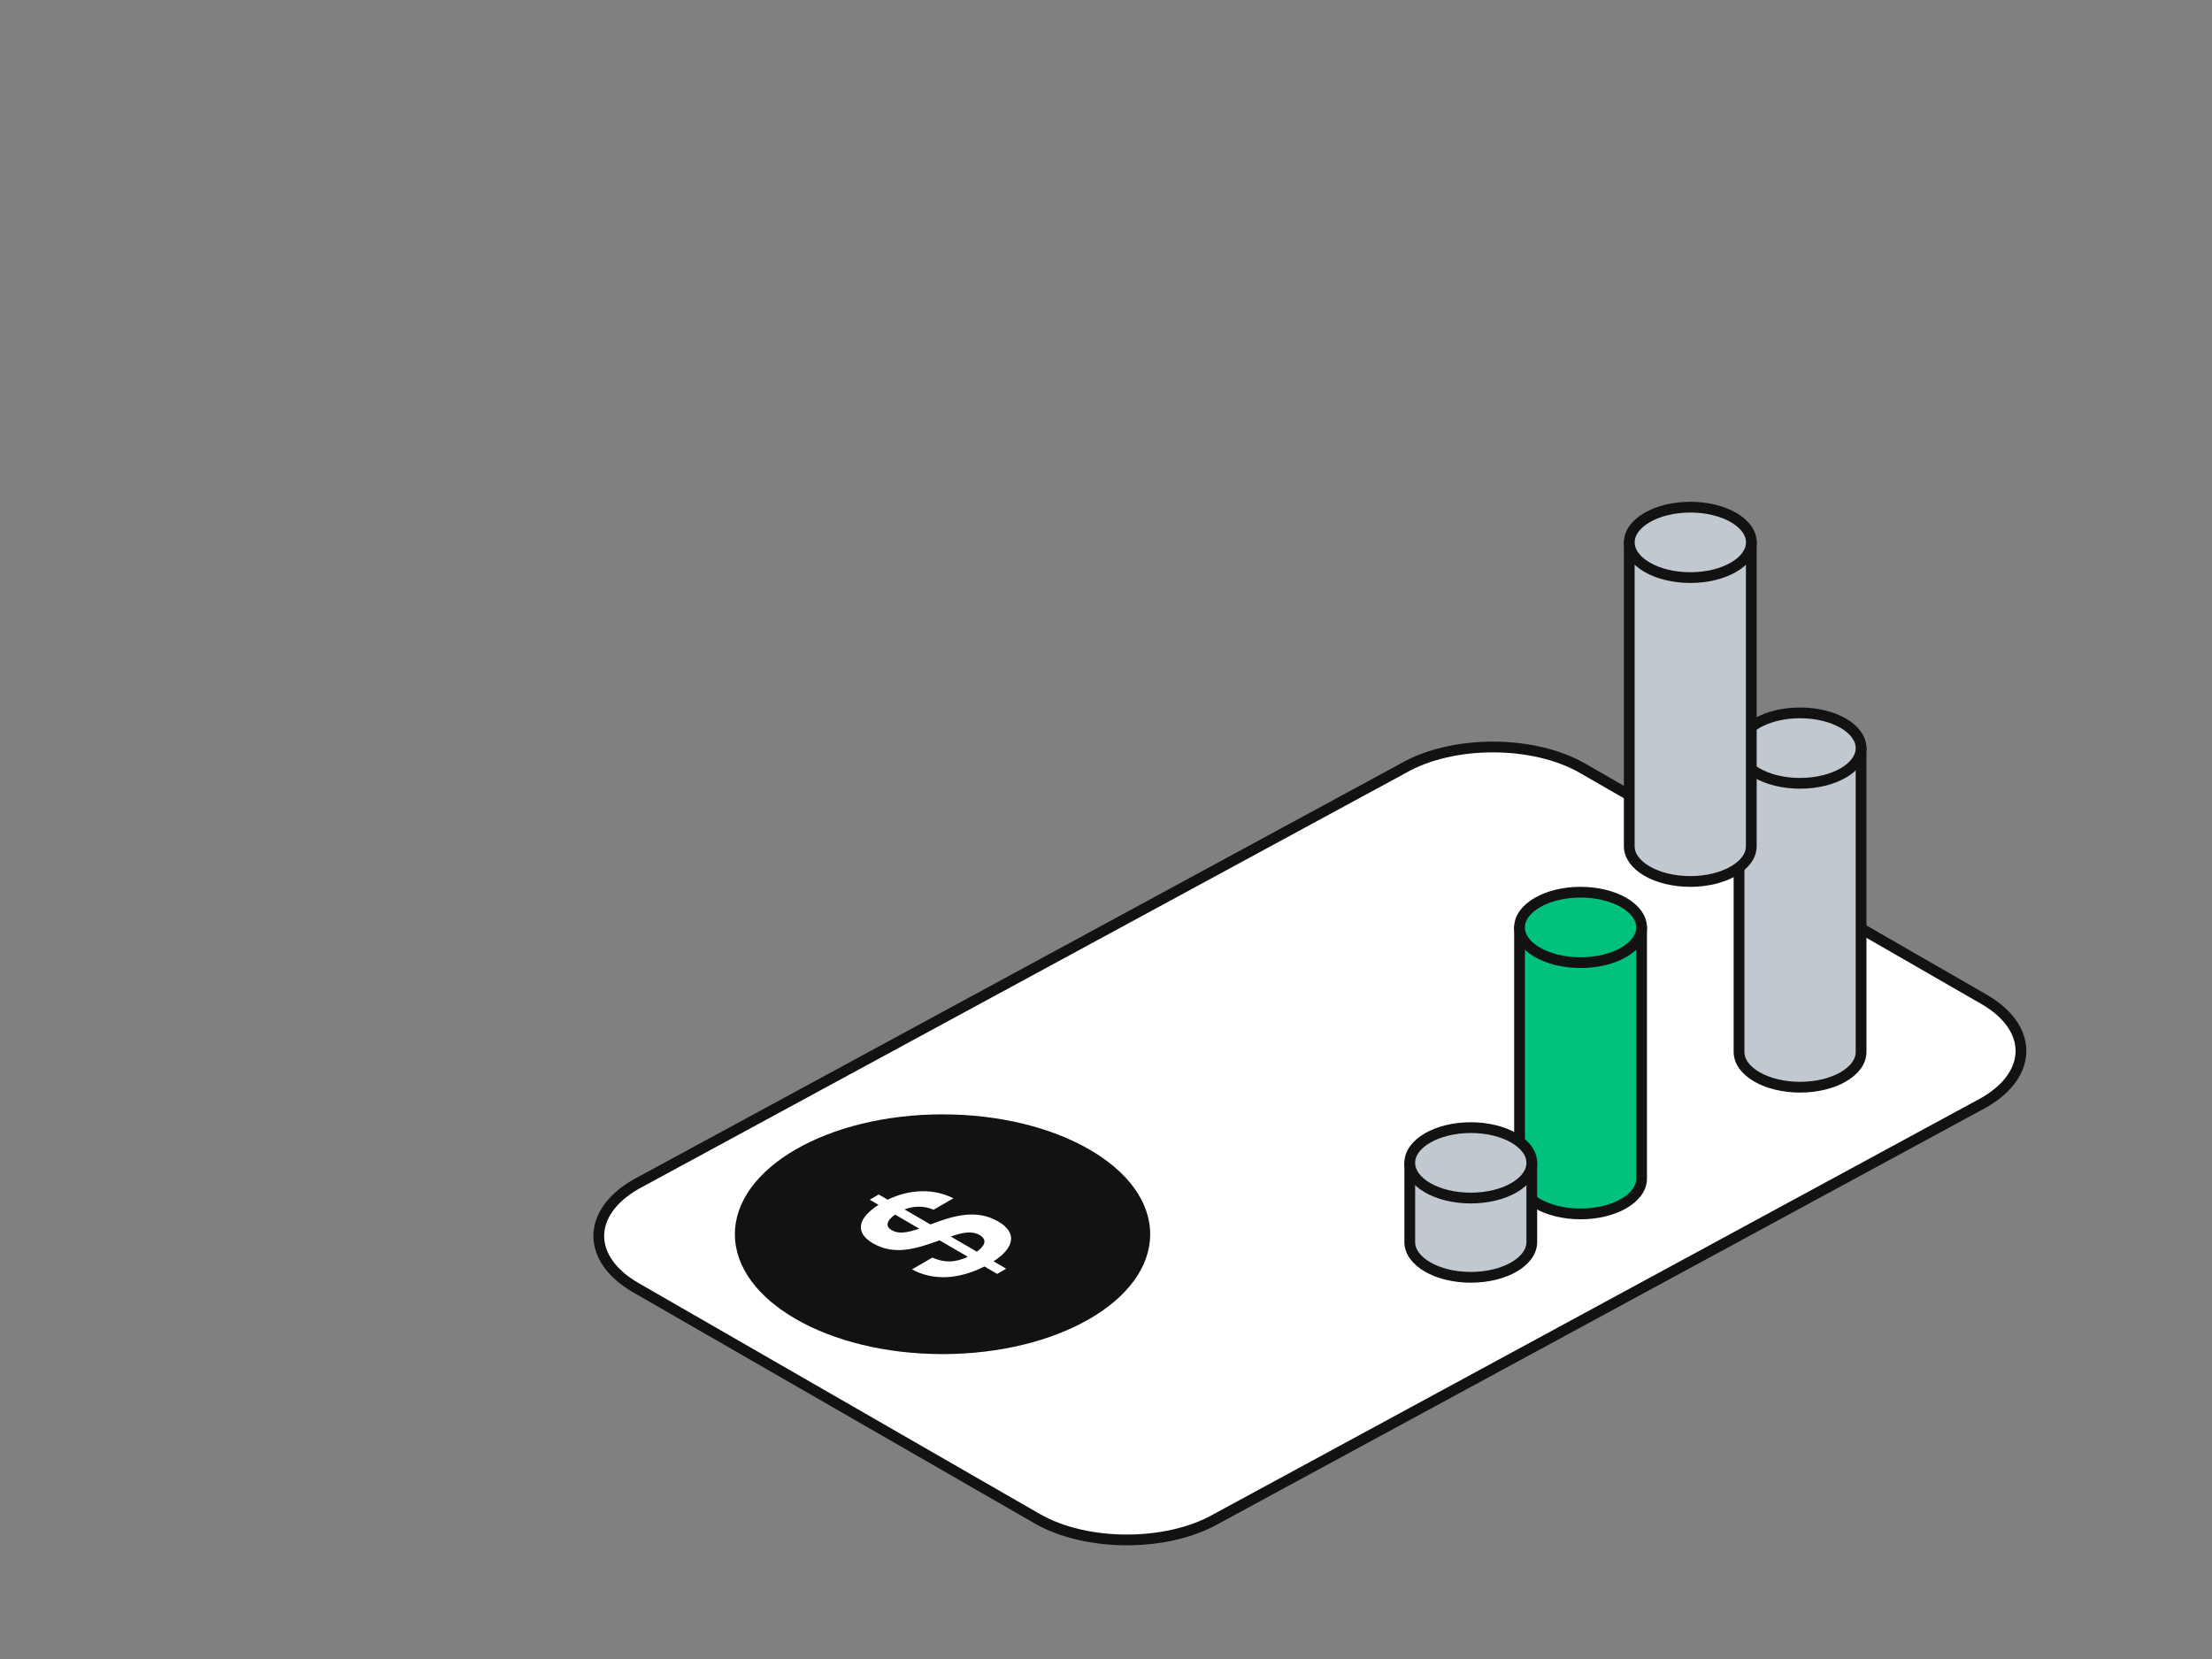
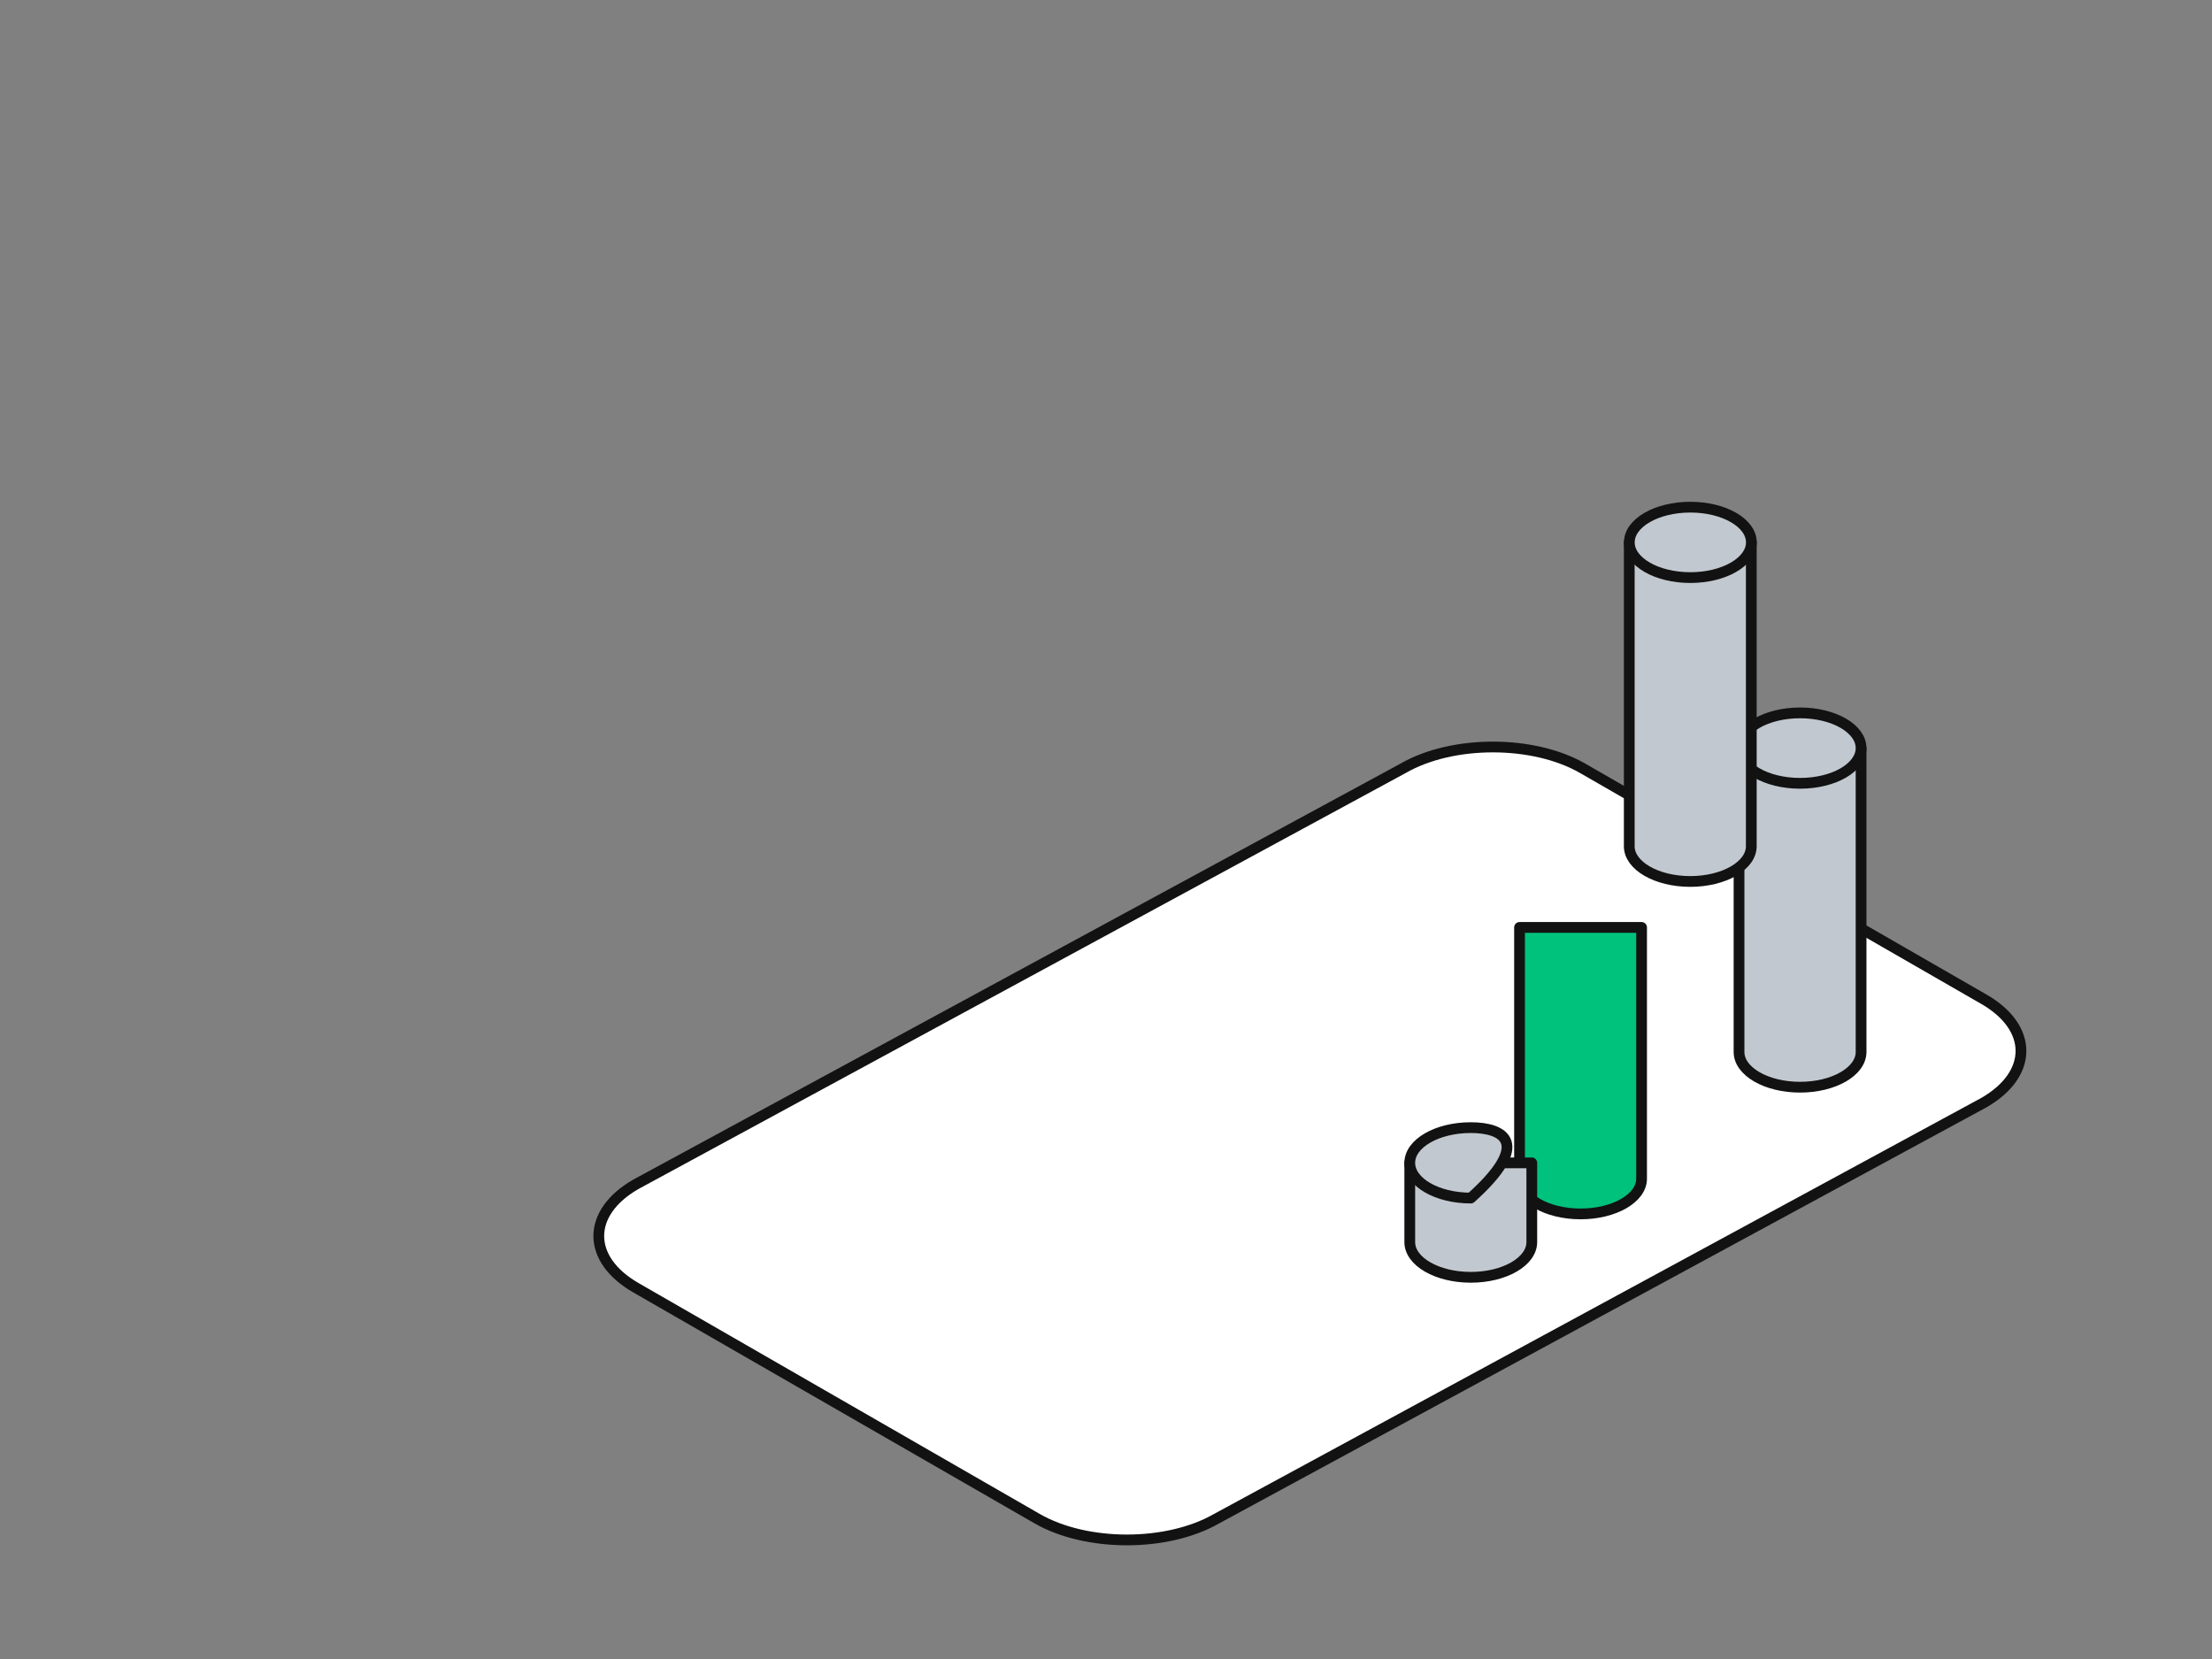
<svg xmlns="http://www.w3.org/2000/svg" width="144" height="108" viewBox="0 0 144 108" fill="none">
  <rect x="0" y="0" width="144" height="108" fill="#808080" stroke="none" />
  <path d="M129.153 71.779C132.367 69.929 132.367 66.901 129.153 65.051L103.031 50.017C99.817 48.166 94.553 48.166 91.339 50.017L41.391 77.099C38.177 78.949 38.177 81.977 41.391 83.827L67.513 98.861C70.727 100.711 75.991 100.711 79.205 98.861L129.153 71.779Z" fill="white" stroke="#121212" stroke-width="0.7" stroke-linecap="round" stroke-linejoin="round" />
  <path d="M121.155 48.701V68.483C121.155 69.749 119.378 70.776 117.183 70.776C114.987 70.776 113.21 69.749 113.21 68.483V48.701H121.155Z" fill="#C2C8CF" />
  <path d="M121.155 48.701V68.483C121.155 69.749 119.378 70.776 117.183 70.776C114.987 70.776 113.21 69.749 113.21 68.483V48.701H121.155Z" fill="#C2C8CF" stroke="#121212" stroke-width="0.7" stroke-linecap="round" stroke-linejoin="round" />
  <path d="M117.183 50.993C119.376 50.993 121.155 49.967 121.155 48.701C121.155 47.434 119.376 46.408 117.183 46.408C114.989 46.408 113.21 47.434 113.21 48.701C113.21 49.967 114.989 50.993 117.183 50.993Z" fill="#C2C8CF" stroke="#121212" stroke-width="0.7" stroke-linecap="round" stroke-linejoin="round" />
  <path d="M114.008 35.308V55.09C114.008 56.355 112.231 57.383 110.036 57.383C107.84 57.383 106.064 56.355 106.064 55.09V35.308H114.008Z" fill="#C2C8CF" />
  <path d="M114.008 35.308V55.09C114.008 56.355 112.231 57.383 110.036 57.383C107.84 57.383 106.064 56.355 106.064 55.09V35.308H114.008Z" fill="#C2C8CF" stroke="#121212" stroke-width="0.7" stroke-linecap="round" stroke-linejoin="round" />
  <path d="M110.04 37.601C112.234 37.601 114.013 36.574 114.013 35.308C114.013 34.042 112.234 33.016 110.04 33.016C107.846 33.016 106.068 34.042 106.068 35.308C106.068 36.574 107.846 37.601 110.04 37.601Z" fill="#C2C8CF" stroke="#121212" stroke-width="0.7" stroke-linecap="round" stroke-linejoin="round" />
-   <path d="M106.777 60.601V75.899C106.777 77.514 104.984 78.826 102.768 78.826C100.552 78.826 98.758 77.514 98.758 75.899V60.601H106.777Z" fill="#00C27C" />
  <path d="M106.866 60.375V76.732C106.866 77.997 105.089 79.025 102.894 79.025C100.698 79.025 98.921 77.997 98.921 76.732V60.375H106.866Z" fill="#00C27C" stroke="#121212" stroke-width="0.7" stroke-linecap="round" stroke-linejoin="round" />
-   <path d="M102.894 62.667C105.087 62.667 106.866 61.641 106.866 60.375C106.866 59.108 105.087 58.082 102.894 58.082C100.7 58.082 98.921 59.108 98.921 60.375C98.921 61.641 100.7 62.667 102.894 62.667Z" fill="#00C27C" stroke="#121212" stroke-width="0.7" stroke-linecap="round" stroke-linejoin="round" />
  <path d="M99.719 75.701V80.859C99.719 82.125 97.943 83.152 95.747 83.152C93.552 83.152 91.775 82.125 91.775 80.859V75.701H99.719Z" fill="#C2C8CF" />
  <path d="M99.719 75.701V80.859C99.719 82.125 97.943 83.152 95.747 83.152C93.552 83.152 91.775 82.125 91.775 80.859V75.701H99.719Z" fill="#C2C8CF" stroke="#121212" stroke-width="0.7" stroke-linecap="round" stroke-linejoin="round" />
-   <path d="M95.747 77.993C97.941 77.993 99.719 76.967 99.719 75.701C99.719 74.435 97.941 73.408 95.747 73.408C93.553 73.408 91.775 74.435 91.775 75.701C91.775 76.967 93.553 77.993 95.747 77.993Z" fill="#C2C8CF" stroke="#121212" stroke-width="0.7" stroke-linecap="round" stroke-linejoin="round" />
-   <path d="M61.358 88.151C68.824 88.151 74.876 84.657 74.876 80.348C74.876 76.038 68.824 72.544 61.358 72.544C53.893 72.544 47.841 76.038 47.841 80.348C47.841 84.657 53.893 88.151 61.358 88.151Z" fill="#121212" />
+   <path d="M95.747 77.993C99.719 74.435 97.941 73.408 95.747 73.408C93.553 73.408 91.775 74.435 91.775 75.701C91.775 76.967 93.553 77.993 95.747 77.993Z" fill="#C2C8CF" stroke="#121212" stroke-width="0.7" stroke-linecap="round" stroke-linejoin="round" />
  <path d="M60.626 79.691C62.139 79.109 63.598 78.716 64.978 79.514C66.278 80.268 65.996 81.273 64.678 82.111L65.502 82.592L64.916 82.931L64.083 82.446C62.394 83.306 60.719 83.376 59.37 82.636L60.697 81.868C61.464 82.212 62.174 82.208 63.007 81.816L61.164 80.744L61.107 80.766C59.643 81.295 58.219 81.745 56.835 80.943C55.583 80.215 55.891 79.263 57.192 78.434L56.619 78.099L57.205 77.76L57.787 78.099C59.211 77.411 60.758 77.35 62.068 78.007L60.772 78.756C60.159 78.478 59.48 78.505 58.885 78.734L60.565 79.708L60.631 79.682L60.626 79.691ZM63.593 81.481C64.1 81.119 64.308 80.709 63.774 80.4C63.28 80.114 62.703 80.22 61.896 80.497L63.593 81.485M59.846 79.986L58.268 79.069C57.708 79.457 57.62 79.836 58.047 80.083C58.475 80.33 58.999 80.273 59.846 79.986Z" fill="white" />
</svg>